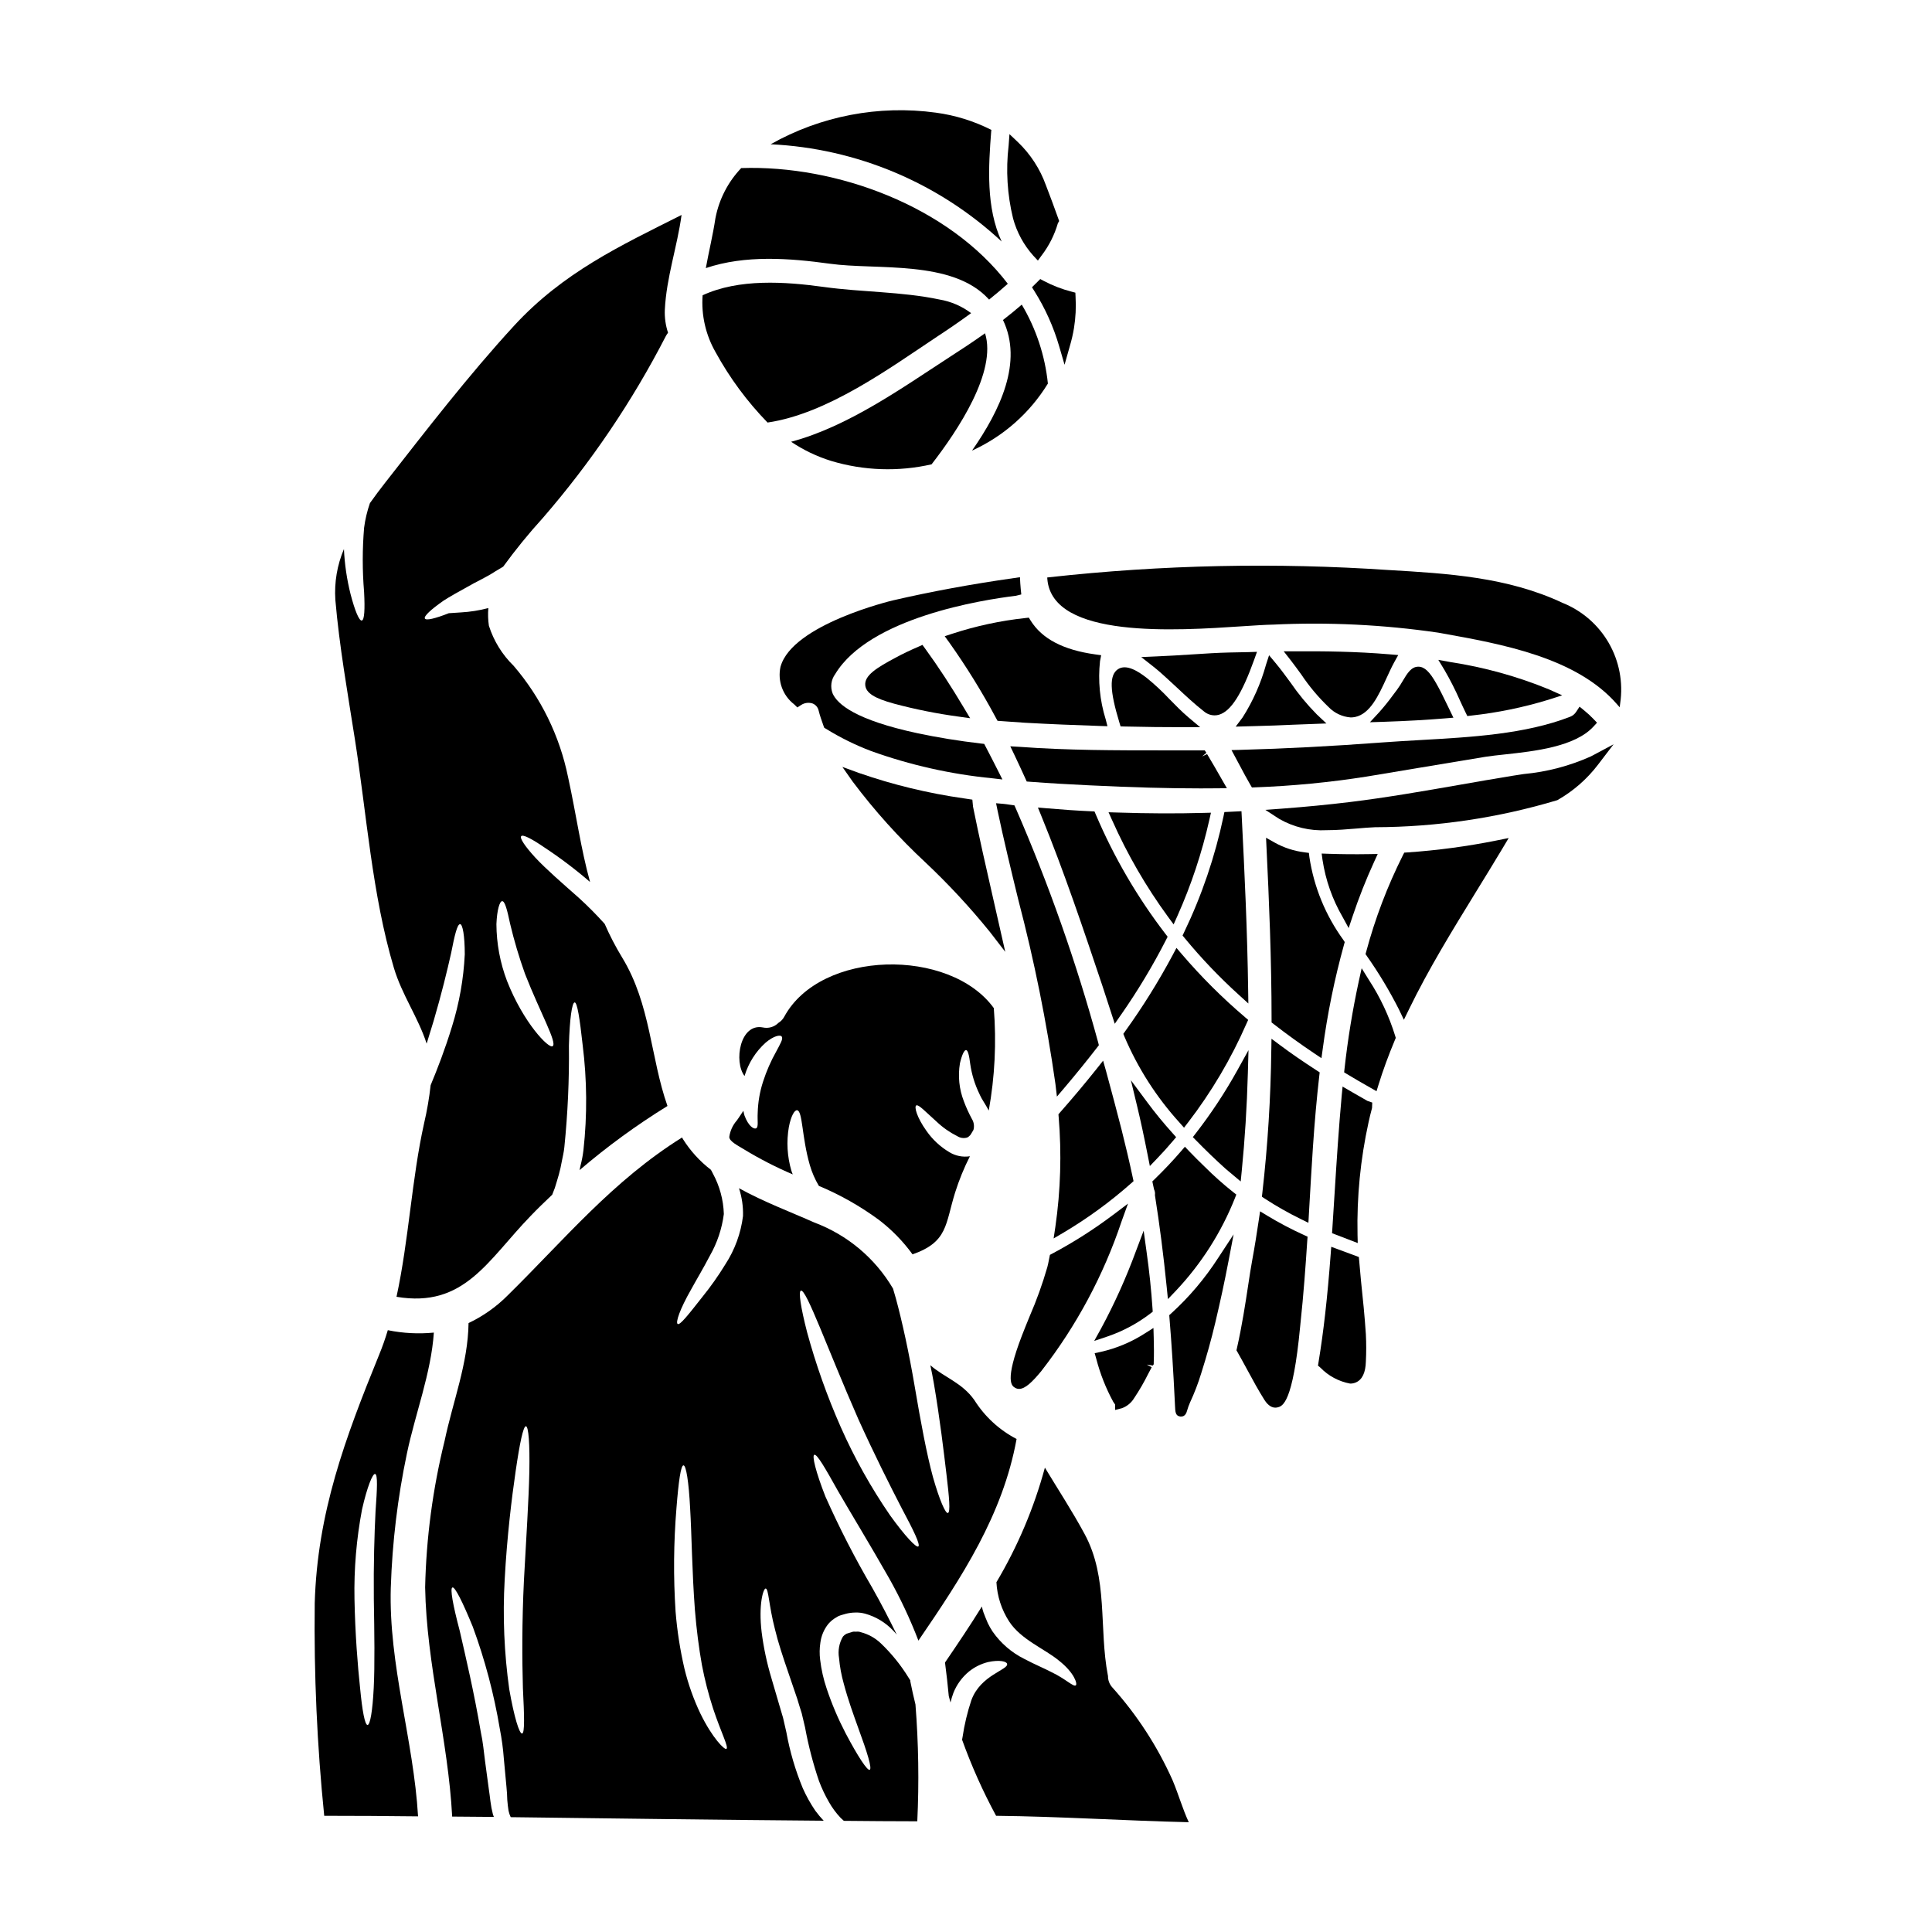
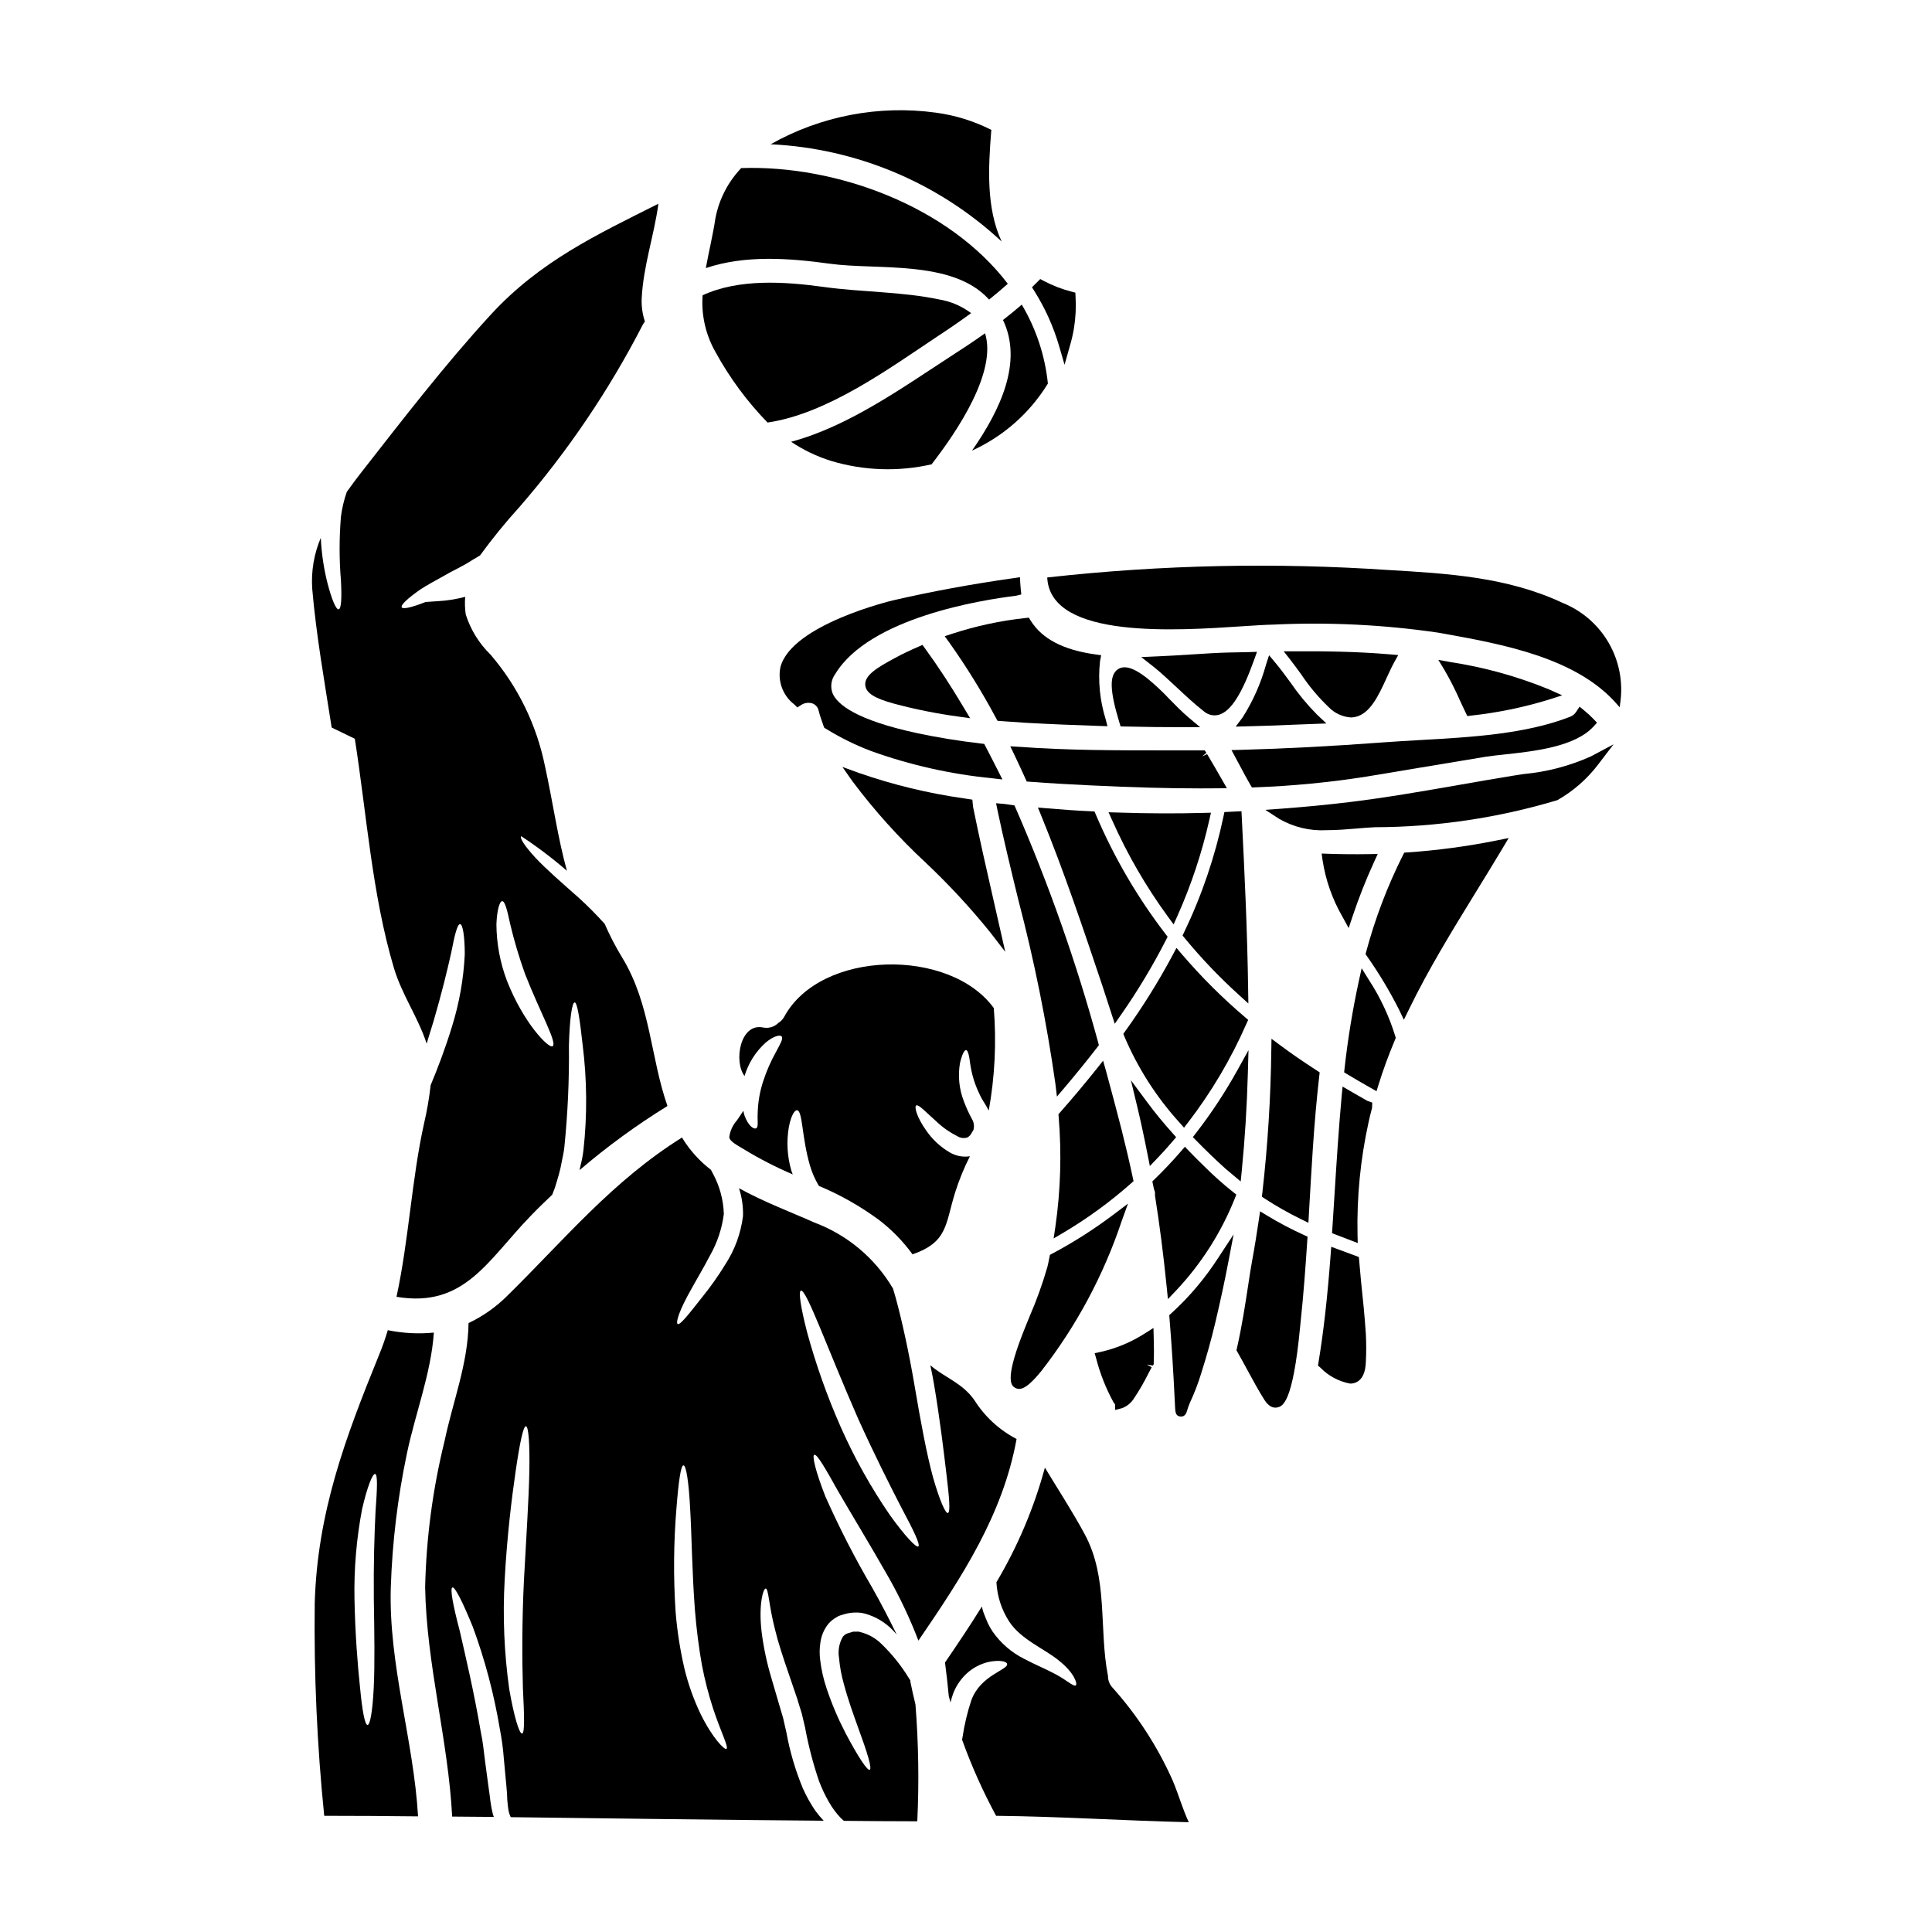
<svg xmlns="http://www.w3.org/2000/svg" fill="#000000" width="800px" height="800px" version="1.1" viewBox="144 144 512 512">
  <g>
    <path d="m454.86 446.34 0.828-0.984-0.855-0.957c-2.523-2.801-4.746-5.512-6.805-8.297l-4.328-5.828 1.695 7.055c0.91 3.789 1.789 7.871 2.777 12.898l0.551 2.785 1.969-2.047c1.422-1.48 2.812-3.019 4.168-4.625z" />
    <path d="m457.39 391.92 0.594 0.723c4.406 5.34 9.191 10.355 14.324 15.004l2.519 2.289-0.051-3.402c-0.215-15.785-0.957-31.418-1.699-46.078l-0.074-1.473-4.523 0.219-0.23 1.113v0.004c-2.242 10.633-5.75 20.961-10.453 30.754z" />
    <path d="m457.78 442.85 1.09-1.418h0.004c6.188-8.059 11.375-16.836 15.449-26.145l0.457-1.004-0.832-0.711h0.004c-6.023-5.121-11.629-10.715-16.766-16.719l-1.41-1.652-1.02 1.922 0.004-0.004c-3.746 7.008-7.957 13.758-12.598 20.207l-0.469 0.66 0.305 0.75v0.004c3.555 8.348 8.488 16.043 14.59 22.762z" />
    <path d="m449.75 505.54v-0.395c0.09-2.188 0.059-4.41 0-6.629l-0.074-2.594-2.191 1.391c-3.625 2.344-7.633 4.023-11.84 4.965l-1.547 0.332 0.434 1.516-0.004-0.004c1.031 3.961 2.543 7.785 4.496 11.379 0.148 0.246 0.312 0.48 0.488 0.707v1.449l1.852-0.48v-0.004c1.316-0.492 2.434-1.414 3.168-2.617 1.395-2.078 2.652-4.246 3.762-6.488l0.922-1.738-1.305-0.695 1.602 0.254z" />
    <path d="m413.01 511.78c0.32 0.191 0.684 0.293 1.059 0.293 1.629 0 3.543-1.871 5.945-4.793l-0.004-0.004c9.266-11.918 16.441-25.316 21.23-39.629l1.688-4.672-3.965 2.996v-0.004c-5.094 3.836-10.48 7.266-16.109 10.258l-0.613 0.328-0.277 1.383c-0.121 0.625-0.242 1.258-0.418 1.891v-0.004c-1.27 4.41-2.824 8.734-4.652 12.945-0.703 1.719-1.414 3.457-2.098 5.238-4.652 12.109-2.644 13.277-1.785 13.773z" />
-     <path d="m447.87 475.87-0.789-5.723-2.051 5.422c-2.582 7.031-5.66 13.871-9.215 20.469l-1.84 3.32 3.598-1.207c4.062-1.395 7.871-3.438 11.277-6.051l0.633-0.48-0.051-0.789c-0.332-4.957-0.859-9.992-1.562-14.961z" />
    <path d="m480.32 317.65-0.828 2.535h0.004c-1.363 4.922-3.445 9.617-6.184 13.926l-1.844 2.453 5.273-0.148c3.371-0.094 6.719-0.188 10.07-0.363l8.699-0.328-2.586-2.438h0.004c-2.555-2.59-4.871-5.398-6.926-8.398-1.332-1.816-2.637-3.598-3.973-5.191z" />
    <path d="m469.75 316.92c-3 0.066-6.363 0.281-9.918 0.512-3.031 0.191-6.207 0.395-9.41 0.523l-3.981 0.176 3.148 2.481c1.273 1 2.516 2.098 3.711 3.207 0.855 0.789 1.707 1.574 2.559 2.363 2.312 2.168 4.723 4.418 7.246 6.387 0.773 0.641 1.746 0.996 2.754 1.008 0.398 0.004 0.797-0.055 1.18-0.164 3.148-0.918 6.051-5.43 9.344-14.621l0.73-2.051-2.172 0.074c-1.77 0.043-3.465 0.074-5.191 0.105z" />
-     <path d="m519.9 320.68h-0.039c-1.867 0-2.938 1.789-4.07 3.688-0.484 0.859-1.023 1.684-1.605 2.477l-1.02 1.355c-1.16 1.598-2.402 3.137-3.719 4.609l-2.402 2.594 3.543-0.113c6.184-0.207 11.559-0.508 16.438-0.918l2.144-0.176-1.672-3.453c-0.914-1.902-1.828-3.793-2.863-5.606-1.77-3.144-3.141-4.438-4.734-4.457z" />
    <path d="m411.74 341.78 1.094 2.289c0.996 2.098 1.965 4.184 2.902 6.254l0.359 0.789 0.875 0.066c5.242 0.395 10.477 0.699 15.742 0.945 11.324 0.551 20.812 0.812 29.457 0.812 1.508 0 2.992-0.008 4.453-0.023l2.516-0.027-1.48-2.574c-1.23-2.152-2.469-4.328-3.766-6.465l-1.34 0.621 1.156-0.953-0.441-0.656h-2.961c-1.055 0-2.109 0.031-3.199 0h-4.996c-12.406 0-25.238 0-37.828-0.93z" />
    <path d="m440.22 321.38c-2.269 1.574-2.144 5.648 0.434 14.109l0.312 1.016 1.066 0.027c5.324 0.125 10.648 0.188 15.973 0.184h4.047l-3.098-2.606c-1.707-1.441-3.383-3.148-4.996-4.801v0.004c-1.863-1.996-3.863-3.863-5.977-5.59-2.246-1.746-5.477-3.902-7.762-2.344z" />
    <path d="m487.21 316.61h-3.008l1.848 2.363c0.945 1.211 1.84 2.457 2.754 3.707h0.004c2.102 3.156 4.543 6.07 7.281 8.695 1.547 1.605 3.633 2.586 5.856 2.754 0.398 0 0.793-0.039 1.18-0.121 3.973-0.836 6.199-5.676 8.344-10.352 0.66-1.438 1.309-2.852 1.969-4.066l1.109-1.996-2.277-0.191c-8.898-0.754-17.688-0.852-25.059-0.793z" />
    <path d="m414.78 224.73c-1.609 1.398-3.277 2.754-4.981 4.07 5.34 11.113-0.727 23.891-8.199 34.609h0.004c8.32-3.781 15.32-9.965 20.098-17.762-0.762-7.391-3.125-14.531-6.922-20.918z" />
    <path d="m423.7 431.27 0.395 3.34 2.184-2.566c2.836-3.348 5.695-6.867 8.48-10.465l0.453-0.59-0.18-0.715c-5.781-21.199-13.09-41.957-21.863-62.102l-0.34-0.742-1.434-0.203c-0.484-0.074-0.969-0.148-1.457-0.191l-1.969-0.168 0.395 1.949c1.633 7.758 3.512 15.504 5.512 23.703v-0.008c4.207 16.051 7.488 32.332 9.824 48.758z" />
    <path d="m390.88 267.05c6.984-9.016 17.34-24.562 14.168-34.73-3.277 2.34-6.496 4.434-9.316 6.254-12.629 8.199-26.961 18.461-42.078 22.5 3.266 2.195 6.836 3.906 10.594 5.07 8.648 2.602 17.828 2.918 26.633 0.906z" />
    <path d="m400.02 422.28c0.484 0.031 0.82 1.398 1.094 3.644 0.398 2.805 1.238 5.531 2.488 8.074l0.09 0.207c0.426 1.004 1.398 2.309 2.34 4.102l-0.004 0.004c1.617-8.957 2.066-18.086 1.34-27.16-11.66-16.059-45.875-15.48-55.527 2.277l-0.004 0.004c-0.355 0.672-0.891 1.238-1.547 1.637-1.074 1.086-2.633 1.543-4.129 1.215-6.074-1.18-7.742 9.078-4.856 12.871 0.023-0.023 0.035-0.059 0.031-0.09 1.027-3.379 2.957-6.414 5.586-8.773 2.125-1.789 3.887-2.156 4.25-1.574 0.426 0.605-0.395 1.914-1.461 3.938v-0.004c-1.426 2.539-2.598 5.215-3.488 7.984-0.875 2.691-1.355 5.492-1.426 8.32-0.121 2.004 0.273 3.762-0.426 4.066-0.578 0.277-2.004-0.516-3.066-3.371-0.121-0.418-0.223-0.844-0.305-1.273-0.609 0.852-1.094 1.699-1.73 2.551-1.082 1.23-1.777 2.75-2.004 4.371 0 1.18 2.305 2.305 3.887 3.277v0.004c4.148 2.519 8.469 4.742 12.934 6.648-0.121-0.336-0.273-0.637-0.363-0.973-1.109-3.766-1.336-7.731-0.668-11.598 0.574-2.945 1.488-4.496 2.184-4.434 1.488 0.18 1.215 7.086 3.371 14.539v0.004c0.559 1.93 1.367 3.781 2.398 5.508 5.617 2.348 10.938 5.356 15.848 8.961 3.422 2.606 6.441 5.695 8.969 9.176 9.41-3.277 8.66-7.984 11.293-16.395 1.043-3.301 2.352-6.508 3.918-9.598-1.895 0.301-3.832-0.086-5.465-1.09-2.391-1.422-4.449-3.336-6.043-5.617-2.609-3.644-3.309-6.469-2.699-6.769 0.609-0.305 2.363 1.609 5.398 4.328l0.004 0.004c1.621 1.535 3.465 2.824 5.465 3.824 0.742 0.469 1.641 0.609 2.488 0.395 0.285-0.086 0.543-0.254 0.727-0.488 0.184 0 0.668-0.91 1.062-1.574 0.273-0.988 0.121-2.047-0.422-2.914-0.816-1.508-1.527-3.07-2.125-4.676-1.246-3.207-1.605-6.688-1.031-10.082 0.531-2.266 1.141-3.508 1.625-3.481z" />
    <path d="m354.46 330.66 0.848 0.82 0.984-0.641c0.914-0.605 2.059-0.75 3.094-0.395 0.812 0.336 1.402 1.059 1.574 1.922 0.316 1.262 0.734 2.453 1.281 3.992l0.172 0.484 0.438 0.277 0.004-0.004c3.805 2.356 7.828 4.34 12.012 5.926 10.348 3.715 21.117 6.137 32.059 7.207l2.723 0.316-1.234-2.445c-1.07-2.106-2.133-4.211-3.234-6.297l-0.359-0.684-0.789-0.086c-5.977-0.699-11.676-1.629-16.949-2.754-16.285-3.492-21.18-7.656-22.434-10.531v-0.004c-0.664-1.723-0.402-3.66 0.695-5.144 9.055-14.957 38.941-19.652 47.883-20.734l1.422-0.352-0.148-1.441c-0.043-0.496-0.098-0.988-0.121-1.508l-0.082-1.617-1.602 0.227c-11.312 1.613-21.789 3.543-32.023 5.902-0.27 0.059-26.684 6.352-29.82 17.559l-0.008 0.004c-0.844 3.754 0.566 7.656 3.617 10z" />
    <path d="m423.22 472.2 2.676-1.574c6.352-3.773 12.332-8.141 17.863-13.039l0.641-0.566-0.18-0.844c-0.941-4.422-1.969-8.75-3.016-12.902-1.312-5.051-2.644-10.188-4.078-15.387l-0.789-2.797-1.805 2.273c-2.961 3.711-6.199 7.574-9.637 11.477l-0.395 0.469 0.047 0.617 0.004 0.004c0.816 9.738 0.527 19.535-0.871 29.207z" />
    <path d="m419.68 217.95-2.195 2.176 0.625 0.996c2.856 4.539 5.066 9.449 6.57 14.598l1.438 4.941 1.402-4.949c0.465-1.566 0.832-3.156 1.098-4.769 0.445-2.742 0.582-5.527 0.418-8.305l-0.051-1.078-1.039-0.281v0.004c-2.539-0.656-4.992-1.602-7.309-2.824z" />
    <path d="m475.77 352.69 0.883-0.035c9.863-0.363 19.691-1.312 29.441-2.844 4.504-0.738 9-1.492 13.488-2.25 6.035-1.016 12.062-2.016 18.082-3.004 1.457-0.227 3.215-0.418 5.137-0.625 7.836-0.852 18.566-2.016 23.492-7.391l0.934-1.016-0.953-0.996c-0.754-0.793-1.559-1.535-2.41-2.223l-1.266-1.035-0.898 1.375v-0.004c-0.383 0.598-0.945 1.055-1.605 1.312-11.871 4.602-26.051 5.398-39.773 6.172-3.41 0.191-6.746 0.395-9.957 0.625-13.48 1.008-25.781 1.652-37.605 1.969l-2.402 0.062 2.242 4.18c0.883 1.664 1.773 3.34 2.723 4.961z" />
    <path d="m528.4 319.46-3.231-0.59 1.703 2.809c1.496 2.59 2.848 5.258 4.047 7.992 0.52 1.129 1.008 2.199 1.477 3.148l0.461 0.941 1.043-0.125c6.926-0.75 13.766-2.152 20.426-4.188l3.672-1.18-3.516-1.574h0.004c-8.379-3.438-17.137-5.863-26.086-7.234z" />
    <path d="m440.14 359.33-2.363-0.07 0.969 2.152h0.004c4.004 9.012 8.957 17.566 14.773 25.527l1.5 2.039 1.035-2.312c3.648-8.184 6.477-16.703 8.441-25.441l0.414-1.852-1.898 0.051c-7.16 0.199-14.66 0.172-22.875-0.094z" />
    <path d="m434.05 359.04-0.922-0.043c-3.902-0.176-7.793-0.449-11.664-0.789l-2.406-0.203 0.91 2.234c6.043 14.793 11.184 30.117 16.156 44.945l3.301 10.129 1.699-2.453 0.004 0.004c4.402-6.32 8.375-12.93 11.883-19.785l0.422-0.832-0.566-0.738c-7.461-9.719-13.66-20.344-18.453-31.621z" />
    <path d="m407.21 382.17c-1.824-7.977-3.703-16.223-5.348-24.402-0.027-0.137-0.031-0.273-0.07-0.738l-0.109-1.117-2.25-0.34h-0.004c-9.453-1.34-18.754-3.59-27.773-6.719l-4.418-1.613 2.699 3.848c5.797 7.727 12.27 14.918 19.348 21.496 6.082 5.731 11.773 11.867 17.031 18.363l4.086 5.297z" />
    <path d="m381.35 318.28c-4.894 2.625-8.34 4.691-8.043 7.352 0.227 2.027 2.434 3.434 7.594 4.836v0.004c5.637 1.508 11.367 2.656 17.152 3.438l3.039 0.422-1.574-2.633c-3.461-5.82-6.848-11.02-10.363-15.844l-0.695-0.953-1.059 0.477c-2.184 0.934-4.16 1.883-6.051 2.902z" />
    <path d="m435.82 317.64-1.574-0.219c-8.484-1.18-14.082-4.125-17.109-8.949l-0.488-0.789-0.922 0.102c-6.613 0.711-13.137 2.117-19.461 4.191l-1.906 0.629 1.18 1.629 0.004 0.004c4.559 6.422 8.703 13.125 12.414 20.07l0.395 0.715 2.777 0.199c1.477 0.117 2.961 0.227 4.465 0.312 6.633 0.367 13.262 0.641 19.922 0.855l1.969 0.062-0.488-1.906-0.004 0.004c-1.535-4.953-2.039-10.172-1.48-15.328z" />
    <path d="m501.41 389.95 1.074-3.207c1.629-4.863 3.516-9.637 5.652-14.301l0.977-2.129-2.344 0.039c-3.672 0.062-7.285 0.031-10.766-0.09l-1.746-0.062 0.23 1.73h0.004c0.809 5.309 2.606 10.418 5.301 15.059z" />
    <path d="m479.84 466.17-1.902-1.156-0.328 2.199c-0.543 3.652-1.113 7.281-1.781 10.875-0.324 1.727-0.66 3.938-1.047 6.5-0.73 4.797-1.633 10.773-2.981 16.699l-0.125 0.559 0.289 0.5c0.898 1.574 1.746 3.148 2.606 4.723 1.426 2.637 2.898 5.363 4.535 7.949 1.008 1.574 2.047 2.023 2.871 2.019h-0.004c0.195 0.004 0.387-0.02 0.574-0.066 1.324-0.32 4.066-0.977 6.004-21.41l0.066-0.664c0.84-7.781 1.395-15.57 1.824-22.164l0.082-1-0.918-0.426v0.004c-3.352-1.523-6.613-3.242-9.766-5.141z" />
-     <path d="m490.87 370.03-1.152-0.152-0.004-0.004c-2.762-0.336-5.438-1.203-7.871-2.555l-2.328-1.309 0.125 2.664c0.66 13.562 1.34 29.582 1.34 45.555v0.727l0.57 0.441c3.441 2.672 7.031 5.266 10.68 7.711l1.969 1.316 0.324-2.34v-0.004c1.246-9.383 3.137-18.668 5.668-27.789l0.176-0.637-0.359-0.559v-0.004c-4.711-6.481-7.797-13.996-9-21.914z" />
    <path d="m493.73 428.19-0.766-0.496c-3.891-2.523-6.965-4.648-9.695-6.691l-2.312-1.723-0.043 2.887h-0.004c-0.148 12.723-0.945 25.43-2.387 38.07l-0.105 0.906 0.762 0.504c3.074 2.004 6.269 3.816 9.566 5.43l1.996 0.98 0.23-4.086c0.305-5.262 0.605-10.523 0.957-15.793 0.461-6.883 1.012-13.121 1.695-19.082z" />
    <path d="m463.28 453.22c-1.414-1.355-2.797-2.738-4.148-4.144l-1.121-1.18-1.059 1.23c-2.129 2.477-4.418 4.894-6.992 7.402l-0.574 0.559 0.16 0.789 0.293 1.336v-0.004c0.215 0.438 0.297 0.93 0.238 1.414v0.191l0.031 0.188c1.199 7.566 2.211 15.441 3.082 24.082l0.32 3.191 2.215-2.316h-0.004c6.656-7.078 11.918-15.344 15.52-24.367l0.395-1.023-0.867-0.676c-2.621-2.082-5.121-4.309-7.488-6.672z" />
    <path d="m468.83 453.77 3.969 3.332 0.277-2.797c0.824-8.266 1.371-16.996 1.621-25.938l0.168-6.062-2.941 5.305c-3.242 5.848-6.926 11.438-11.02 16.719l-0.789 1.016 0.902 0.918c2.633 2.695 5.262 5.219 7.812 7.508z" />
    <path d="m558.1 303.77c-14.562-6.856-30.52-7.789-45.965-8.699v0.004c-30.043-2.043-60.207-1.402-90.137 1.91l-0.473 0.055 0.035 0.477c1.379 15.82 34.109 13.621 51.699 12.449 3.25-0.215 6.059-0.395 8-0.434l0.004 0.004c14.645-0.711 29.324 0 43.832 2.117l0.902 0.16c15.918 2.852 35.723 6.394 46.512 18.801l0.723 0.828 0.137-1.086c0.812-5.504-0.25-11.121-3.019-15.941-2.773-4.824-7.09-8.574-12.25-10.645z" />
    <path d="m516.99 369.9-0.844 0.055-0.395 0.75 0.004 0.004c-4.086 8.152-7.336 16.695-9.699 25.5l-0.176 0.645 0.395 0.559h-0.004c3.152 4.484 5.977 9.191 8.453 14.082l1.32 2.754 1.344-2.754c5.231-10.754 11.383-20.754 17.895-31.352 2.277-3.699 4.566-7.418 6.824-11.191l1.707-2.863-3.269 0.656-0.004 0.004c-7.773 1.555-15.641 2.609-23.551 3.152z" />
    <path d="m547.8 349.13-2.875 0.445c-4.68 0.758-9.367 1.574-14.051 2.398-9.539 1.664-19.41 3.391-29.125 4.574-5.723 0.699-11.809 1.285-18.051 1.754l-4.363 0.324 3.668 2.387-0.004-0.004c3.812 2.195 8.176 3.238 12.57 3 2.719 0 5.465-0.23 8.078-0.449 1.664-0.145 3.262-0.281 4.746-0.336h-0.004c16.371-0.051 32.648-2.465 48.328-7.172 4.188-2.379 7.856-5.578 10.777-9.41l4.117-5.391-5.988 3.191c-5.641 2.539-11.664 4.121-17.824 4.688z" />
    <path d="m504.11 477.12-7.32-2.707-0.145 1.949c-0.875 11.617-1.875 20.469-3.234 28.711l-0.133 0.828 0.637 0.539-0.004-0.004c2.129 2.199 4.891 3.68 7.902 4.231 0.535 0.004 1.066-0.109 1.555-0.328 1.648-0.734 2.523-2.598 2.598-5.512v0.004c0.125-2.414 0.125-4.836 0-7.246-0.309-4.723-0.789-9.445-1.281-14.059z" />
    <path d="m454.41 492.04-0.543 0.488 0.055 0.73c0.566 6.856 1.031 14.188 1.426 22.41l0.035 0.758c0.078 1.812 0.121 2.805 1.422 2.973h0.227c1.098 0 1.426-1.082 1.574-1.621v0.004c0.207-0.723 0.461-1.434 0.766-2.117 1.156-2.488 2.141-5.051 2.945-7.672 1.473-4.637 2.691-9.027 3.734-13.43 1.324-5.566 2.461-10.848 3.473-16.137l1.395-7.301-4.078 6.215v-0.004c-3.488 5.422-7.664 10.363-12.43 14.703z" />
    <path d="m506.77 403.68-1.914-3.082-0.789 3.543h0.004c-1.648 7.629-2.902 15.336-3.758 23.094l-0.102 0.941 0.789 0.488c2.016 1.223 4.094 2.418 6.199 3.606l1.594 0.906 0.543-1.75c1.18-3.82 2.606-7.707 4.356-11.891l0.199-0.48-0.145-0.5c-1.621-5.262-3.969-10.266-6.977-14.875z" />
    <path d="m502.47 433.51-2.672-1.555-0.223 2.289c-0.789 8.629-1.359 17.441-1.891 25.977-0.199 3.148-0.395 6.336-0.605 9.504l-0.074 1.082 6.809 2.617-0.055-2.203c-0.207-10.008 0.77-20.004 2.918-29.781 0.242-1.18 0.539-2.312 0.926-3.816l0.055-1.434-1.289-0.445c-1.281-0.715-2.613-1.5-3.898-2.234z" />
    <path d="m365.99 538.98c3.43 5.953 8.406 14.059 13.66 23.316 2.977 5.301 5.562 10.809 7.738 16.484 11.508-16.82 22.344-33.27 26.016-53.43l0.004-0.004c-4.586-2.383-8.449-5.945-11.203-10.32-3.246-4.617-8.016-6.012-11.656-9.23 0.332 1.574 0.664 3.219 0.941 4.856 1.605 9.445 2.609 17.973 3.336 24.078s1.094 10.078 0.367 10.234c-0.637 0.152-2.215-3.434-3.938-9.473-1.672-6.133-3.25-14.629-4.828-23.949-1.578-9.32-3.402-17.52-5.008-23.438-0.277-0.941-0.52-1.789-0.758-2.609v-0.004c-4.731-8.043-12.078-14.215-20.812-17.492-6.164-2.754-13.422-5.465-20.008-9.109v0.004c0.777 2.379 1.141 4.875 1.062 7.379-0.57 4.559-2.168 8.93-4.672 12.781-1.844 3.016-3.883 5.91-6.106 8.656-3.609 4.586-5.902 7.531-6.527 7.164-0.621-0.367 0.547-3.887 3.543-9.137 1.426-2.613 3.246-5.617 4.981-8.957 1.945-3.406 3.203-7.16 3.703-11.047-0.113-3.762-1.113-7.445-2.914-10.75-0.148-0.336-0.336-0.637-0.516-0.973-2.93-2.254-5.438-5.008-7.41-8.137-0.09-0.148-0.148-0.273-0.238-0.426-18.43 11.531-31.023 26.895-46.16 41.801-3.016 3.047-6.543 5.543-10.418 7.379-0.152 10.777-4.129 20.672-6.344 31.207-3.141 12.715-4.871 25.738-5.16 38.828 0.363 20.523 6.102 40.438 7.164 60.75l11.051 0.09c-0.094-0.211-0.152-0.426-0.242-0.637-0.301-1.148-0.523-2.312-0.668-3.492-0.148-1.094-0.273-2.305-0.457-3.434-0.305-2.305-0.637-4.703-0.969-7.195-0.332-2.492-0.547-5.117-1.125-7.711-1.789-10.598-4.008-19.918-5.586-26.836-1.824-6.891-2.609-11.266-1.945-11.504 0.664-0.238 2.672 3.762 5.375 10.352h0.004c3.242 8.805 5.648 17.891 7.191 27.141 0.512 2.617 0.867 5.262 1.066 7.922 0.238 2.582 0.484 5.07 0.695 7.477 0.121 1.18 0.18 2.246 0.211 3.402 0.09 1.031 0.18 1.969 0.336 2.883 0.125 0.586 0.316 1.156 0.574 1.699 27.66 0.336 55.285 0.727 82.945 0.941-0.785-0.824-1.516-1.695-2.191-2.609-1.301-1.906-2.43-3.93-3.367-6.043-1.965-4.758-3.418-9.715-4.332-14.781-0.305-1.309-0.605-2.582-0.883-3.856-0.363-1.18-0.695-2.34-1.031-3.492-0.727-2.43-1.398-4.723-2.035-6.949l0.004-0.004c-1.211-3.996-2.082-8.09-2.609-12.234-0.883-7.379 0.457-11.598 1.062-11.566 0.789 0 0.82 4.492 2.492 10.898 0.789 3.309 2.062 7.164 3.543 11.473 0.727 2.188 1.52 4.496 2.34 6.863 0.363 1.273 0.789 2.551 1.18 3.82 0.305 1.273 0.605 2.551 0.91 3.856l-0.004 0.004c0.883 4.781 2.109 9.488 3.672 14.09 0.727 1.93 1.609 3.797 2.641 5.586 0.855 1.52 1.898 2.926 3.098 4.191 0.27 0.277 0.555 0.539 0.852 0.785 6.5 0.059 12.965 0.121 19.461 0.121 0.488-10.32 0.328-20.66-0.484-30.965-0.488-2.004-0.973-4.07-1.367-6.133v-0.246c-0.152-0.211-0.277-0.426-0.426-0.668-2.062-3.367-4.551-6.449-7.406-9.172-1.477-1.402-3.285-2.406-5.254-2.918-0.387-0.145-0.805-0.195-1.215-0.148-0.367 0.059-0.605-0.152-1.336 0.148l-0.973 0.305-0.242 0.062-0.031 0.031-0.121 0.059c-0.328 0.172-0.617 0.41-0.852 0.699-1.004 1.711-1.367 3.723-1.031 5.68 0.203 2.289 0.621 4.555 1.246 6.769 1.156 4.367 2.613 8.316 3.797 11.629 2.43 6.617 3.793 10.957 3.066 11.234-0.609 0.211-3.039-3.371-6.406-9.777v-0.004c-1.965-3.781-3.633-7.707-4.981-11.75-0.844-2.481-1.422-5.047-1.727-7.648-0.191-1.504-0.172-3.027 0.059-4.523 0.23-1.797 0.945-3.496 2.062-4.918 0.637-0.754 1.41-1.383 2.277-1.852l0.457-0.27 0.09-0.031 0.395-0.152 0.484-0.148 0.973-0.277v-0.004c0.824-0.211 1.668-0.324 2.519-0.332 0.883-0.035 1.762 0.07 2.613 0.305 2.797 0.781 5.336 2.301 7.344 4.398 0.395 0.367 0.699 0.789 1.035 1.152-1.887-3.852-4.039-8.074-6.5-12.414l0.004 0.004c-4.59-7.828-8.734-15.906-12.422-24.199-2.578-6.559-3.582-10.836-2.945-11.047 0.703-0.277 2.856 3.457 6.199 9.438zm-81.711-4.949c-0.152 7.406-0.824 17.609-1.43 28.781-0.547 11.176-0.484 21.254-0.273 28.566 0.363 7.285 0.516 11.902-0.211 12.023-0.727 0.121-2.094-4.281-3.402-11.691v0.004c-1.355-9.648-1.766-19.402-1.215-29.129 0.609-11.355 1.855-21.527 2.918-28.812 1.062-7.285 2.004-11.809 2.699-11.809 0.715 0.051 1.051 4.633 0.914 12.066zm52.23 73.438c-0.484 0.336-3.703-2.82-6.891-9.348h-0.004c-1.805-3.801-3.219-7.781-4.219-11.871-1.156-4.984-1.945-10.047-2.359-15.148-0.598-9.164-0.52-18.355 0.238-27.504 0.547-6.949 1.152-11.266 1.855-11.266 0.699 0 1.398 4.328 1.758 11.297 0.426 7.012 0.488 16.605 1.273 27.047 0.426 5.223 1.062 10.141 1.855 14.562 0.746 3.914 1.738 7.773 2.969 11.562 2.125 6.418 4.191 10.23 3.523 10.668zm21.371-110.45c-1.699-6.59-2.305-10.777-1.637-10.988 1.457-0.457 7.012 15.352 15.242 34.094 4.219 9.32 8.379 17.578 11.473 23.559 3.148 5.902 5.012 9.715 4.406 10.141-0.547 0.395-3.492-2.699-7.5-8.266v-0.004c-5.066-7.371-9.438-15.195-13.059-23.375-3.602-8.148-6.586-16.559-8.926-25.16z" />
    <path d="m347.41 255.98c15.879-2.34 32.242-14.332 45.113-22.891 2.461-1.609 5.555-3.703 8.832-6.102-2.465-1.855-5.336-3.094-8.375-3.613-10.113-2.125-20.523-1.914-30.758-3.34-10.141-1.395-22.402-2.242-32.027 2.219h0.004c-0.383 5.269 0.824 10.535 3.457 15.117 3.723 6.793 8.352 13.055 13.754 18.609z" />
-     <path d="m238.03 339.78c3.125 19.883 4.586 41.379 10.352 60.719 2.125 7.137 6.434 13.113 8.684 20.074 0.578-1.945 1.215-3.938 1.855-6.043 2.062-7.016 3.609-13.359 4.644-18.004 0.91-4.644 1.605-7.621 2.363-7.621 0.668 0 1.242 3.035 1.242 8.047h-0.004c-0.312 6.461-1.445 12.855-3.367 19.035-1.852 6.074-3.918 11.383-5.676 15.602-0.375 3.391-0.953 6.758-1.73 10.078-3.277 14.664-4.039 30.906-7.316 45.996 17.977 3.035 24.137-9.656 35.551-21.434 1.824-1.914 3.766-3.762 5.711-5.617 0.238-0.605 0.453-1.18 0.695-1.789 0.367-1.094 0.695-2.34 1.062-3.543 0.32-1.152 0.582-2.316 0.785-3.492 0.242-1.246 0.547-2.461 0.668-3.734h0.004c0.91-8.957 1.316-17.957 1.215-26.961 0.18-7.086 0.82-11.414 1.516-11.445s1.367 4.371 2.125 11.293c1.16 9.238 1.234 18.582 0.211 27.84-0.16 1.363-0.414 2.711-0.758 4.039l-0.273 1.273c7.312-6.262 15.102-11.941 23.297-16.996-4.523-12.84-4.434-26.926-12.02-39.359-1.738-2.856-3.281-5.828-4.617-8.895-2.148-2.398-4.418-4.691-6.801-6.859-4.508-3.992-8.75-7.664-11.59-10.715-2.754-3.004-4.188-5.16-3.734-5.676s2.754 0.668 6.133 2.977h-0.004c4.234 2.789 8.281 5.852 12.117 9.168-2.43-8.773-3.644-17.789-5.828-27.809h-0.004c-2.215-10.895-7.18-21.043-14.418-29.48-3.031-2.949-5.281-6.602-6.559-10.629-0.23-1.547-0.277-3.117-0.148-4.676-2.383 0.629-4.824 1.016-7.289 1.152-1.215 0.062-2.277 0.152-3.188 0.211-3.644 1.43-6.043 2.004-6.344 1.398-0.305-0.605 1.574-2.363 4.949-4.723 1.727-1.121 3.938-2.336 6.297-3.641 2.246-1.336 5.012-2.519 7.477-4.16 0.637-0.363 1.242-0.758 1.883-1.121l0.148-0.09c3.266-4.488 6.773-8.797 10.508-12.902 12.734-14.695 23.672-30.859 32.574-48.148 0.172-0.336 0.375-0.652 0.609-0.945-0.648-1.957-0.938-4.012-0.852-6.07 0.426-8.66 3.277-16.637 4.434-25.141-16.25 8.172-31.398 15.227-44.422 29.395-12.051 13.113-23.164 27.551-34.152 41.594-1.336 1.699-2.672 3.492-4.008 5.371-0.738 2.117-1.258 4.305-1.547 6.527-0.477 5.676-0.477 11.383 0 17.062 0.238 4.527 0.09 7.406-0.609 7.531-0.699 0.121-1.82-2.551-2.977-6.984-0.984-3.918-1.574-7.926-1.758-11.961-1.801 4.242-2.578 8.848-2.277 13.449 1.062 12.352 3.246 24.586 5.16 36.832zm39.043 43.047c0.727-0.059 1.336 2.305 2.094 5.902v0.004c1.074 4.531 2.402 9 3.977 13.383 4.008 10.234 8.59 18.273 7.312 19.125-1 0.789-7.738-6.164-12.109-17.32-1.816-4.793-2.762-9.871-2.793-15 0.152-3.797 0.855-6.074 1.52-6.106z" />
+     <path d="m238.03 339.78c3.125 19.883 4.586 41.379 10.352 60.719 2.125 7.137 6.434 13.113 8.684 20.074 0.578-1.945 1.215-3.938 1.855-6.043 2.062-7.016 3.609-13.359 4.644-18.004 0.91-4.644 1.605-7.621 2.363-7.621 0.668 0 1.242 3.035 1.242 8.047h-0.004c-0.312 6.461-1.445 12.855-3.367 19.035-1.852 6.074-3.918 11.383-5.676 15.602-0.375 3.391-0.953 6.758-1.73 10.078-3.277 14.664-4.039 30.906-7.316 45.996 17.977 3.035 24.137-9.656 35.551-21.434 1.824-1.914 3.766-3.762 5.711-5.617 0.238-0.605 0.453-1.18 0.695-1.789 0.367-1.094 0.695-2.34 1.062-3.543 0.32-1.152 0.582-2.316 0.785-3.492 0.242-1.246 0.547-2.461 0.668-3.734h0.004c0.91-8.957 1.316-17.957 1.215-26.961 0.18-7.086 0.82-11.414 1.516-11.445s1.367 4.371 2.125 11.293c1.16 9.238 1.234 18.582 0.211 27.84-0.16 1.363-0.414 2.711-0.758 4.039l-0.273 1.273c7.312-6.262 15.102-11.941 23.297-16.996-4.523-12.84-4.434-26.926-12.02-39.359-1.738-2.856-3.281-5.828-4.617-8.895-2.148-2.398-4.418-4.691-6.801-6.859-4.508-3.992-8.75-7.664-11.59-10.715-2.754-3.004-4.188-5.16-3.734-5.676h-0.004c4.234 2.789 8.281 5.852 12.117 9.168-2.43-8.773-3.644-17.789-5.828-27.809h-0.004c-2.215-10.895-7.18-21.043-14.418-29.48-3.031-2.949-5.281-6.602-6.559-10.629-0.23-1.547-0.277-3.117-0.148-4.676-2.383 0.629-4.824 1.016-7.289 1.152-1.215 0.062-2.277 0.152-3.188 0.211-3.644 1.43-6.043 2.004-6.344 1.398-0.305-0.605 1.574-2.363 4.949-4.723 1.727-1.121 3.938-2.336 6.297-3.641 2.246-1.336 5.012-2.519 7.477-4.16 0.637-0.363 1.242-0.758 1.883-1.121l0.148-0.09c3.266-4.488 6.773-8.797 10.508-12.902 12.734-14.695 23.672-30.859 32.574-48.148 0.172-0.336 0.375-0.652 0.609-0.945-0.648-1.957-0.938-4.012-0.852-6.07 0.426-8.66 3.277-16.637 4.434-25.141-16.25 8.172-31.398 15.227-44.422 29.395-12.051 13.113-23.164 27.551-34.152 41.594-1.336 1.699-2.672 3.492-4.008 5.371-0.738 2.117-1.258 4.305-1.547 6.527-0.477 5.676-0.477 11.383 0 17.062 0.238 4.527 0.09 7.406-0.609 7.531-0.699 0.121-1.82-2.551-2.977-6.984-0.984-3.918-1.574-7.926-1.758-11.961-1.801 4.242-2.578 8.848-2.277 13.449 1.062 12.352 3.246 24.586 5.16 36.832zm39.043 43.047c0.727-0.059 1.336 2.305 2.094 5.902v0.004c1.074 4.531 2.402 9 3.977 13.383 4.008 10.234 8.59 18.273 7.312 19.125-1 0.789-7.738-6.164-12.109-17.32-1.816-4.793-2.762-9.871-2.793-15 0.152-3.797 0.855-6.074 1.52-6.106z" />
    <path d="m438.79 591.2c-0.773-0.844-1.188-1.957-1.16-3.098 0-0.023-0.012-0.043-0.027-0.059-2.43-12.594 0.18-25.836-6.195-37.555-3.246-6.012-6.984-11.723-10.5-17.547-2.883 10.656-7.203 20.867-12.844 30.359 0.191 3.703 1.352 7.297 3.371 10.41 3.148 4.828 9.445 7.258 13.207 10.383 4.129 3.246 4.922 6.195 4.465 6.527-0.574 0.547-2.731-1.727-6.469-3.492-1.883-1-4.434-2.031-7.223-3.519h-0.004c-3.324-1.66-6.184-4.125-8.32-7.168-0.5-0.746-0.945-1.523-1.332-2.332-0.395-0.945-0.789-1.887-1.125-2.793v-0.004c-0.18-0.512-0.32-1.039-0.426-1.574-3.062 4.949-6.371 9.867-9.773 14.848 0.395 2.973 0.727 5.949 1 8.895 0.152 0.574 0.309 1.121 0.457 1.695 0.203-0.852 0.457-1.691 0.758-2.516 0.879-2.227 2.312-4.191 4.16-5.707 1.48-1.184 3.199-2.031 5.039-2.488 3.066-0.668 4.949-0.152 5.039 0.484 0.395 1.574-7.043 2.918-9.469 9.625l-0.004-0.004c-1.059 3.195-1.844 6.477-2.336 9.805-0.031 0.242-0.09 0.43-0.121 0.668v0.004c2.496 6.934 5.508 13.672 9.016 20.16 17.031 0.18 34.031 1.305 51.062 1.699-1.637-3.492-2.668-7.258-4.277-11.082v-0.004c-4.012-8.988-9.398-17.297-15.969-24.621z" />
    <path d="m363.93 213.89c12.418 1.73 32.395-1.121 42.016 9.32l0.18 0.184c1.672-1.34 3.34-2.754 4.953-4.191-15.695-20.582-45.418-31.512-70.648-30.66-3.469 3.637-5.828 8.188-6.801 13.117 0 0.059 0 0.09-0.027 0.121-0.668 4.492-1.762 8.895-2.551 13.27 10.41-3.523 22.16-2.641 32.879-1.16z" />
    <path d="m406.69 178.65c0-0.074 0.02-0.148 0.059-0.211-4.621-2.348-9.605-3.898-14.742-4.586-15.117-2.066-30.496 0.875-43.781 8.379 22.812 1.082 44.504 10.215 61.219 25.773-4.172-8.984-3.504-19.766-2.754-29.355z" />
    <path d="m251.84 529.18c2.188-10.473 6.406-21.254 7.137-32.027-4.078 0.395-8.191 0.18-12.203-0.641-0.668 2.246-1.449 4.453-2.34 6.617-8.922 21.918-16.363 41.746-17.031 65.848l0.004 0.004c-0.223 18.773 0.617 37.547 2.516 56.227 8.289 0 16.578 0.051 24.867 0.148-1.18-20.246-7.832-40.105-7.227-60.684l0.004-0.004c0.387-11.93 1.816-23.805 4.273-35.488zm-8.316 15.305c-0.305 5.949-0.547 14.145-0.457 23.254 0.152 9.137 0.277 17.516-0.027 23.59-0.305 6.074-0.945 9.805-1.641 9.805-0.695 0-1.398-3.731-1.969-9.746-0.637-5.981-1.309-14.27-1.488-23.59v-0.004c-0.156-7.981 0.516-15.957 2.004-23.801 1.367-6.012 2.82-9.531 3.461-9.379 0.727 0.148 0.543 3.938 0.117 9.867z" />
-     <path d="m417.83 211.75 1.219 1.309 1.051-1.445h0.004c1.918-2.531 3.356-5.391 4.242-8.441l0.34-0.594-0.223-0.641c-1.07-3.019-2.195-6.004-3.289-8.859l-0.004-0.004c-1.551-4.316-4.082-8.215-7.394-11.391l-2.258-2.141-0.227 3.106h-0.004c-0.754 6.43-0.355 12.941 1.184 19.23 0.992 3.664 2.828 7.043 5.359 9.871z" />
  </g>
</svg>